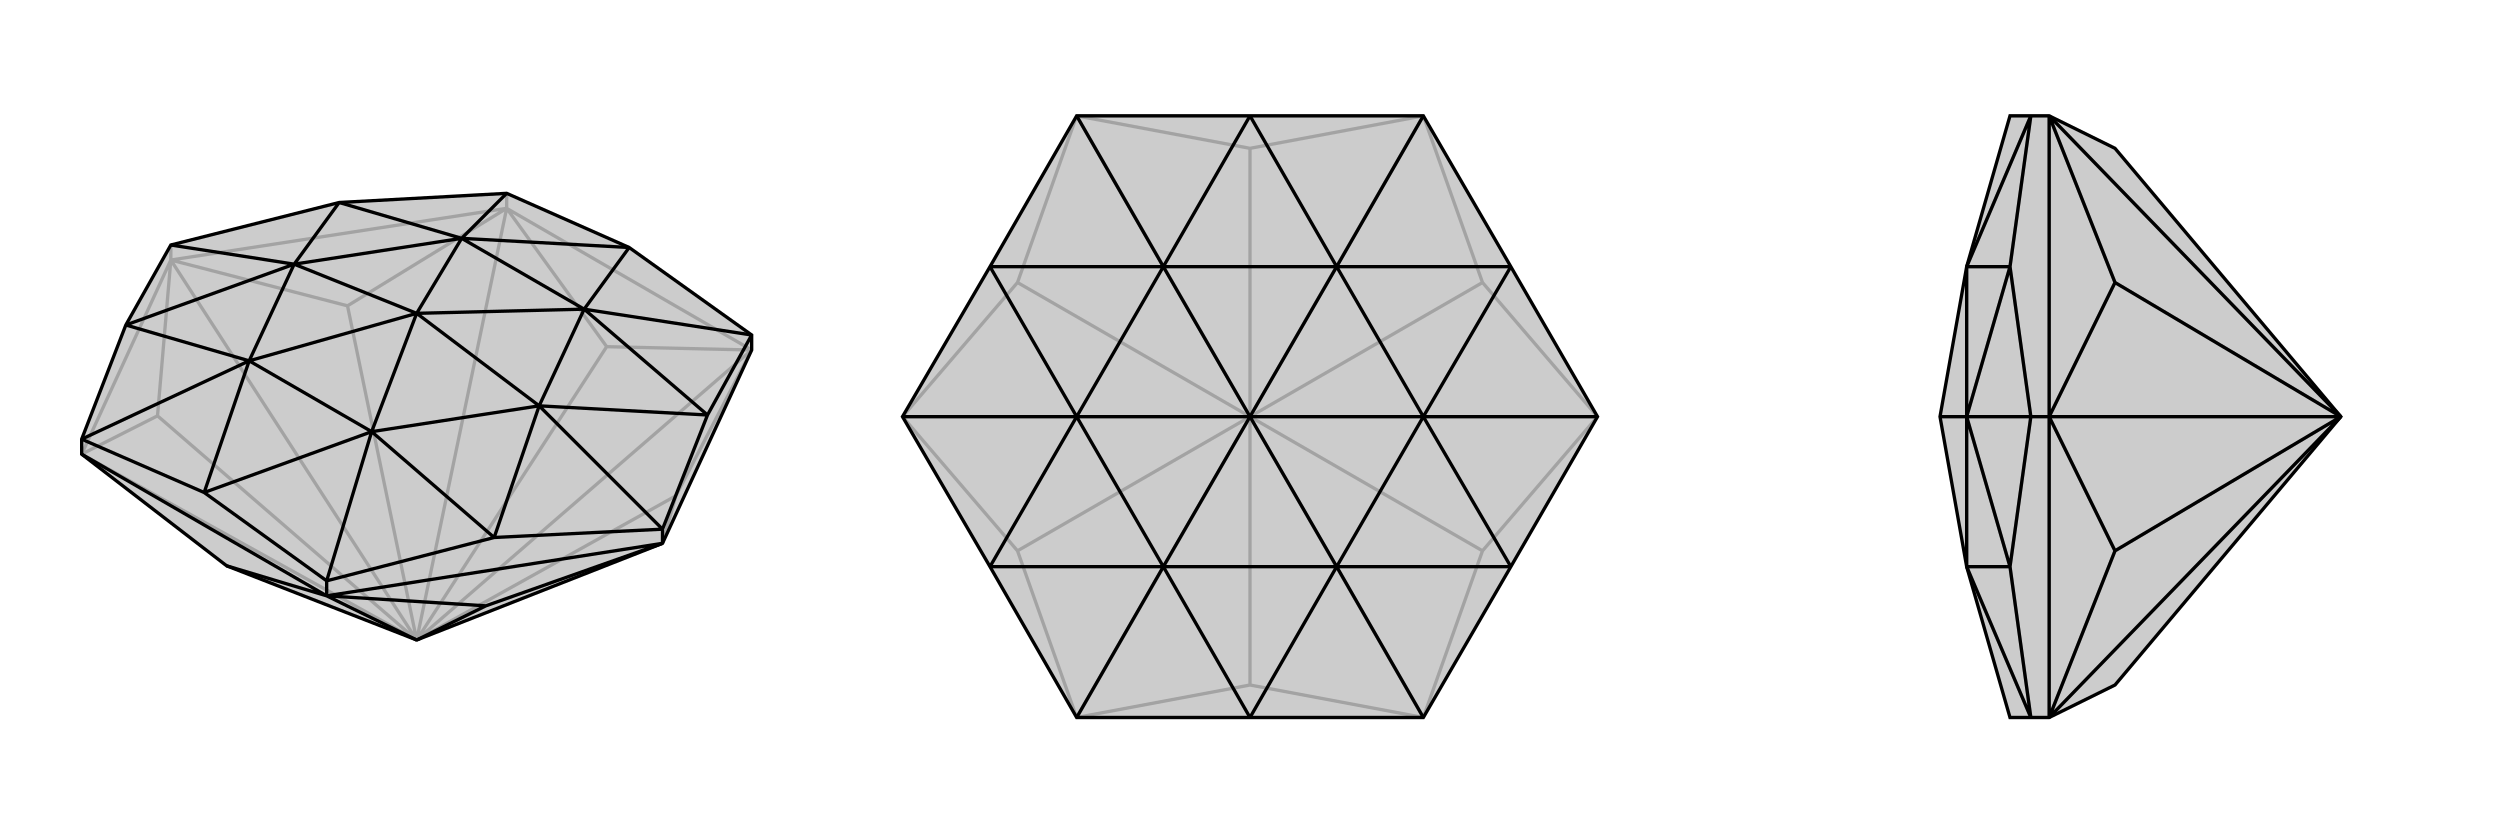
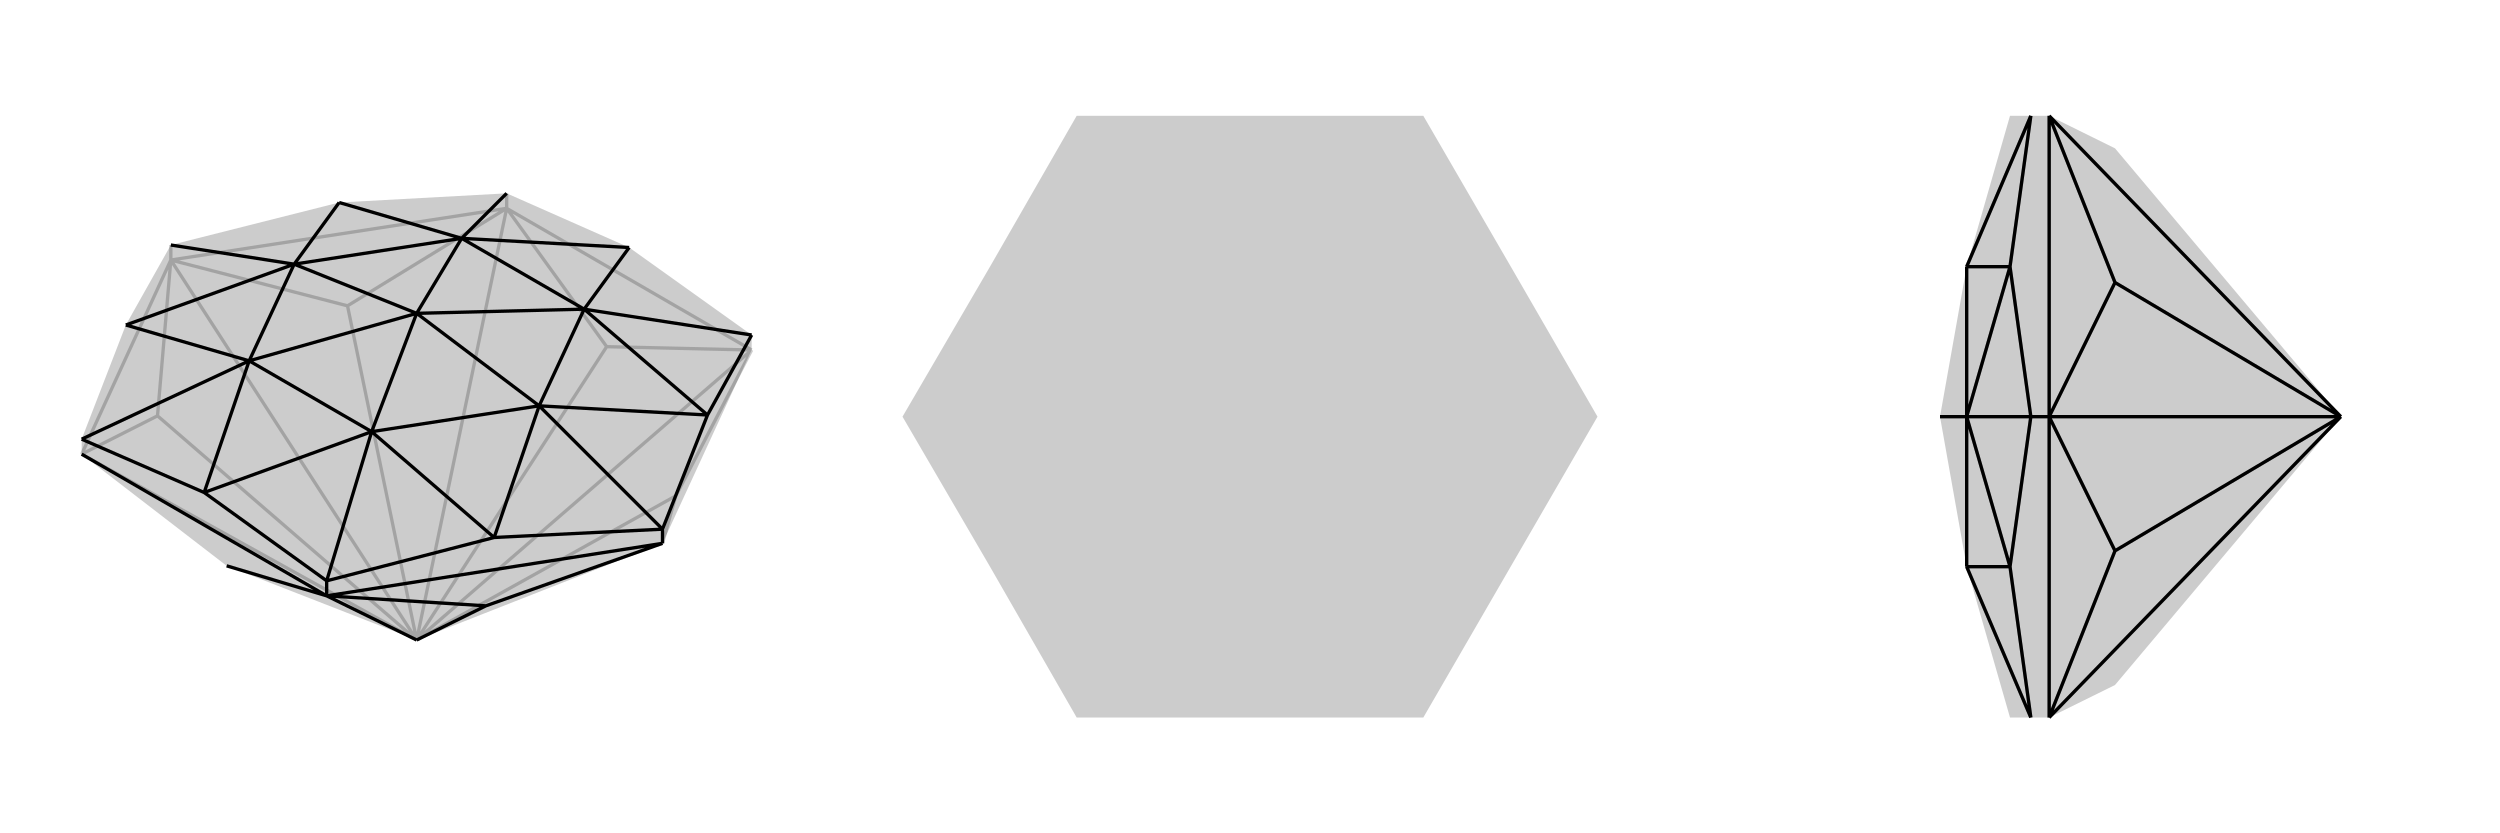
<svg xmlns="http://www.w3.org/2000/svg" viewBox="0 0 3000 1000">
  <g stroke="currentColor" stroke-width="4" fill="none" transform="translate(0 16)">
    <path fill="currentColor" stroke="none" fill-opacity=".2" d="M272,663L98,529L98,511L151,374L205,278L407,227L608,216L755,281L902,386L902,404L795,636L500,752z" />
    <path stroke-opacity=".2" d="M500,752L811,579M500,752L902,404M500,752L728,400M500,752L608,234M500,752L417,351M500,752L205,296M500,752L189,483M500,752L98,529M608,234L608,216M205,296L205,278M795,636L811,579M811,579L902,404M902,404L728,400M728,400L608,234M902,404L608,234M608,234L417,351M417,351L205,296M608,234L205,296M205,296L189,483M189,483L98,529M205,296L98,529" />
-     <path d="M272,663L98,529L98,511L151,374L205,278L407,227L608,216L755,281L902,386L902,404L795,636L500,752z" />
    <path d="M500,752L392,699M500,752L583,711M392,699L392,681M795,636L795,619M272,663L392,699M392,699L98,529M392,699L583,711M583,711L795,636M392,699L795,636M902,386L849,482M902,386L701,355M795,619L849,482M795,619L593,629M795,619L647,471M593,629L392,681M392,681L245,575M392,681L446,502M98,511L245,575M98,511L299,417M205,278L353,301M608,216L554,270M755,281L701,355M755,281L554,270M849,482L701,355M849,482L647,471M593,629L647,471M593,629L446,502M446,502L245,575M245,575L299,417M151,374L299,417M151,374L353,301M407,227L353,301M407,227L554,270M701,355L554,270M701,355L647,471M701,355L500,360M647,471L446,502M647,471L500,360M446,502L299,417M446,502L500,360M299,417L353,301M299,417L500,360M353,301L554,270M554,270L500,360M353,301L500,360" />
  </g>
  <g stroke="currentColor" stroke-width="4" fill="none" transform="translate(1000 0)">
-     <path fill="currentColor" stroke="none" fill-opacity=".2" d="M813,320L917,500L813,680L708,861L500,861L292,861L188,680L83,500L188,320L292,139L500,139L708,139z" />
-     <path stroke-opacity=".2" d="M500,500L708,861M500,500L779,661M500,500L917,500M500,500L779,339M500,500L708,139M500,500L500,178M500,500L292,139M500,500L221,339M500,500L83,500M500,500L221,661M500,500L500,822M500,500L292,861M500,822L708,861M500,822L292,861M708,861L779,661M779,661L917,500M917,500L779,339M779,339L708,139M708,139L500,178M500,178L292,139M292,139L221,339M221,339L83,500M83,500L221,661M221,661L292,861" />
-     <path d="M813,320L917,500L813,680L708,861L500,861L292,861L188,680L83,500L188,320L292,139L500,139L708,139z" />
-     <path d="M708,139L604,320M917,500L708,500M708,861L604,680M292,861L396,680M83,500L292,500M292,139L396,320M500,139L604,320M500,139L396,320M813,320L604,320M813,320L708,500M813,680L708,500M813,680L604,680M604,680L500,861M500,861L396,680M188,680L396,680M188,680L292,500M188,320L292,500M188,320L396,320M604,320L396,320M604,320L708,500M604,320L500,500M708,500L604,680M708,500L500,500M604,680L396,680M604,680L500,500M396,680L292,500M396,680L500,500M292,500L396,320M396,320L500,500M292,500L500,500" />
+     <path fill="currentColor" stroke="none" fill-opacity=".2" d="M813,320L917,500L708,861L500,861L292,861L188,680L83,500L188,320L292,139L500,139L708,139z" />
  </g>
  <g stroke="currentColor" stroke-width="4" fill="none" transform="translate(2000 0)">
    <path fill="currentColor" stroke="none" fill-opacity=".2" d="M538,822L459,861L437,861L412,861L360,680L328,500L360,320L412,139L437,139L459,139L538,178L809,500z" />
    <path stroke-opacity=".2" d="M809,500L459,139M809,500L538,339M809,500L459,500M809,500L538,661M809,500L459,861M459,500L437,500M459,139L538,339M538,339L459,500M459,139L459,500M459,500L538,661M538,661L459,861M459,500L459,861M437,861L412,680M437,861L360,680M437,500L412,680M437,500L412,320M437,500L360,500M412,320L437,139M437,139L360,320M412,680L360,680M412,680L360,500M412,320L360,500M412,320L360,320M360,680L360,500M360,500L360,320M360,500L328,500" />
-     <path d="M538,822L459,861L437,861L412,861L360,680L328,500L360,320L412,139L437,139L459,139L538,178L809,500z" />
    <path d="M809,500L459,861M809,500L538,661M809,500L459,500M809,500L538,339M809,500L459,139M459,500L437,500M459,861L538,661M538,661L459,500M459,861L459,500M459,500L538,339M538,339L459,139M459,500L459,139M437,139L412,320M437,139L360,320M437,500L412,320M437,500L412,680M437,500L360,500M412,680L437,861M437,861L360,680M412,320L360,320M412,320L360,500M412,680L360,500M412,680L360,680M360,320L360,500M360,500L360,680M360,500L328,500" />
  </g>
</svg>